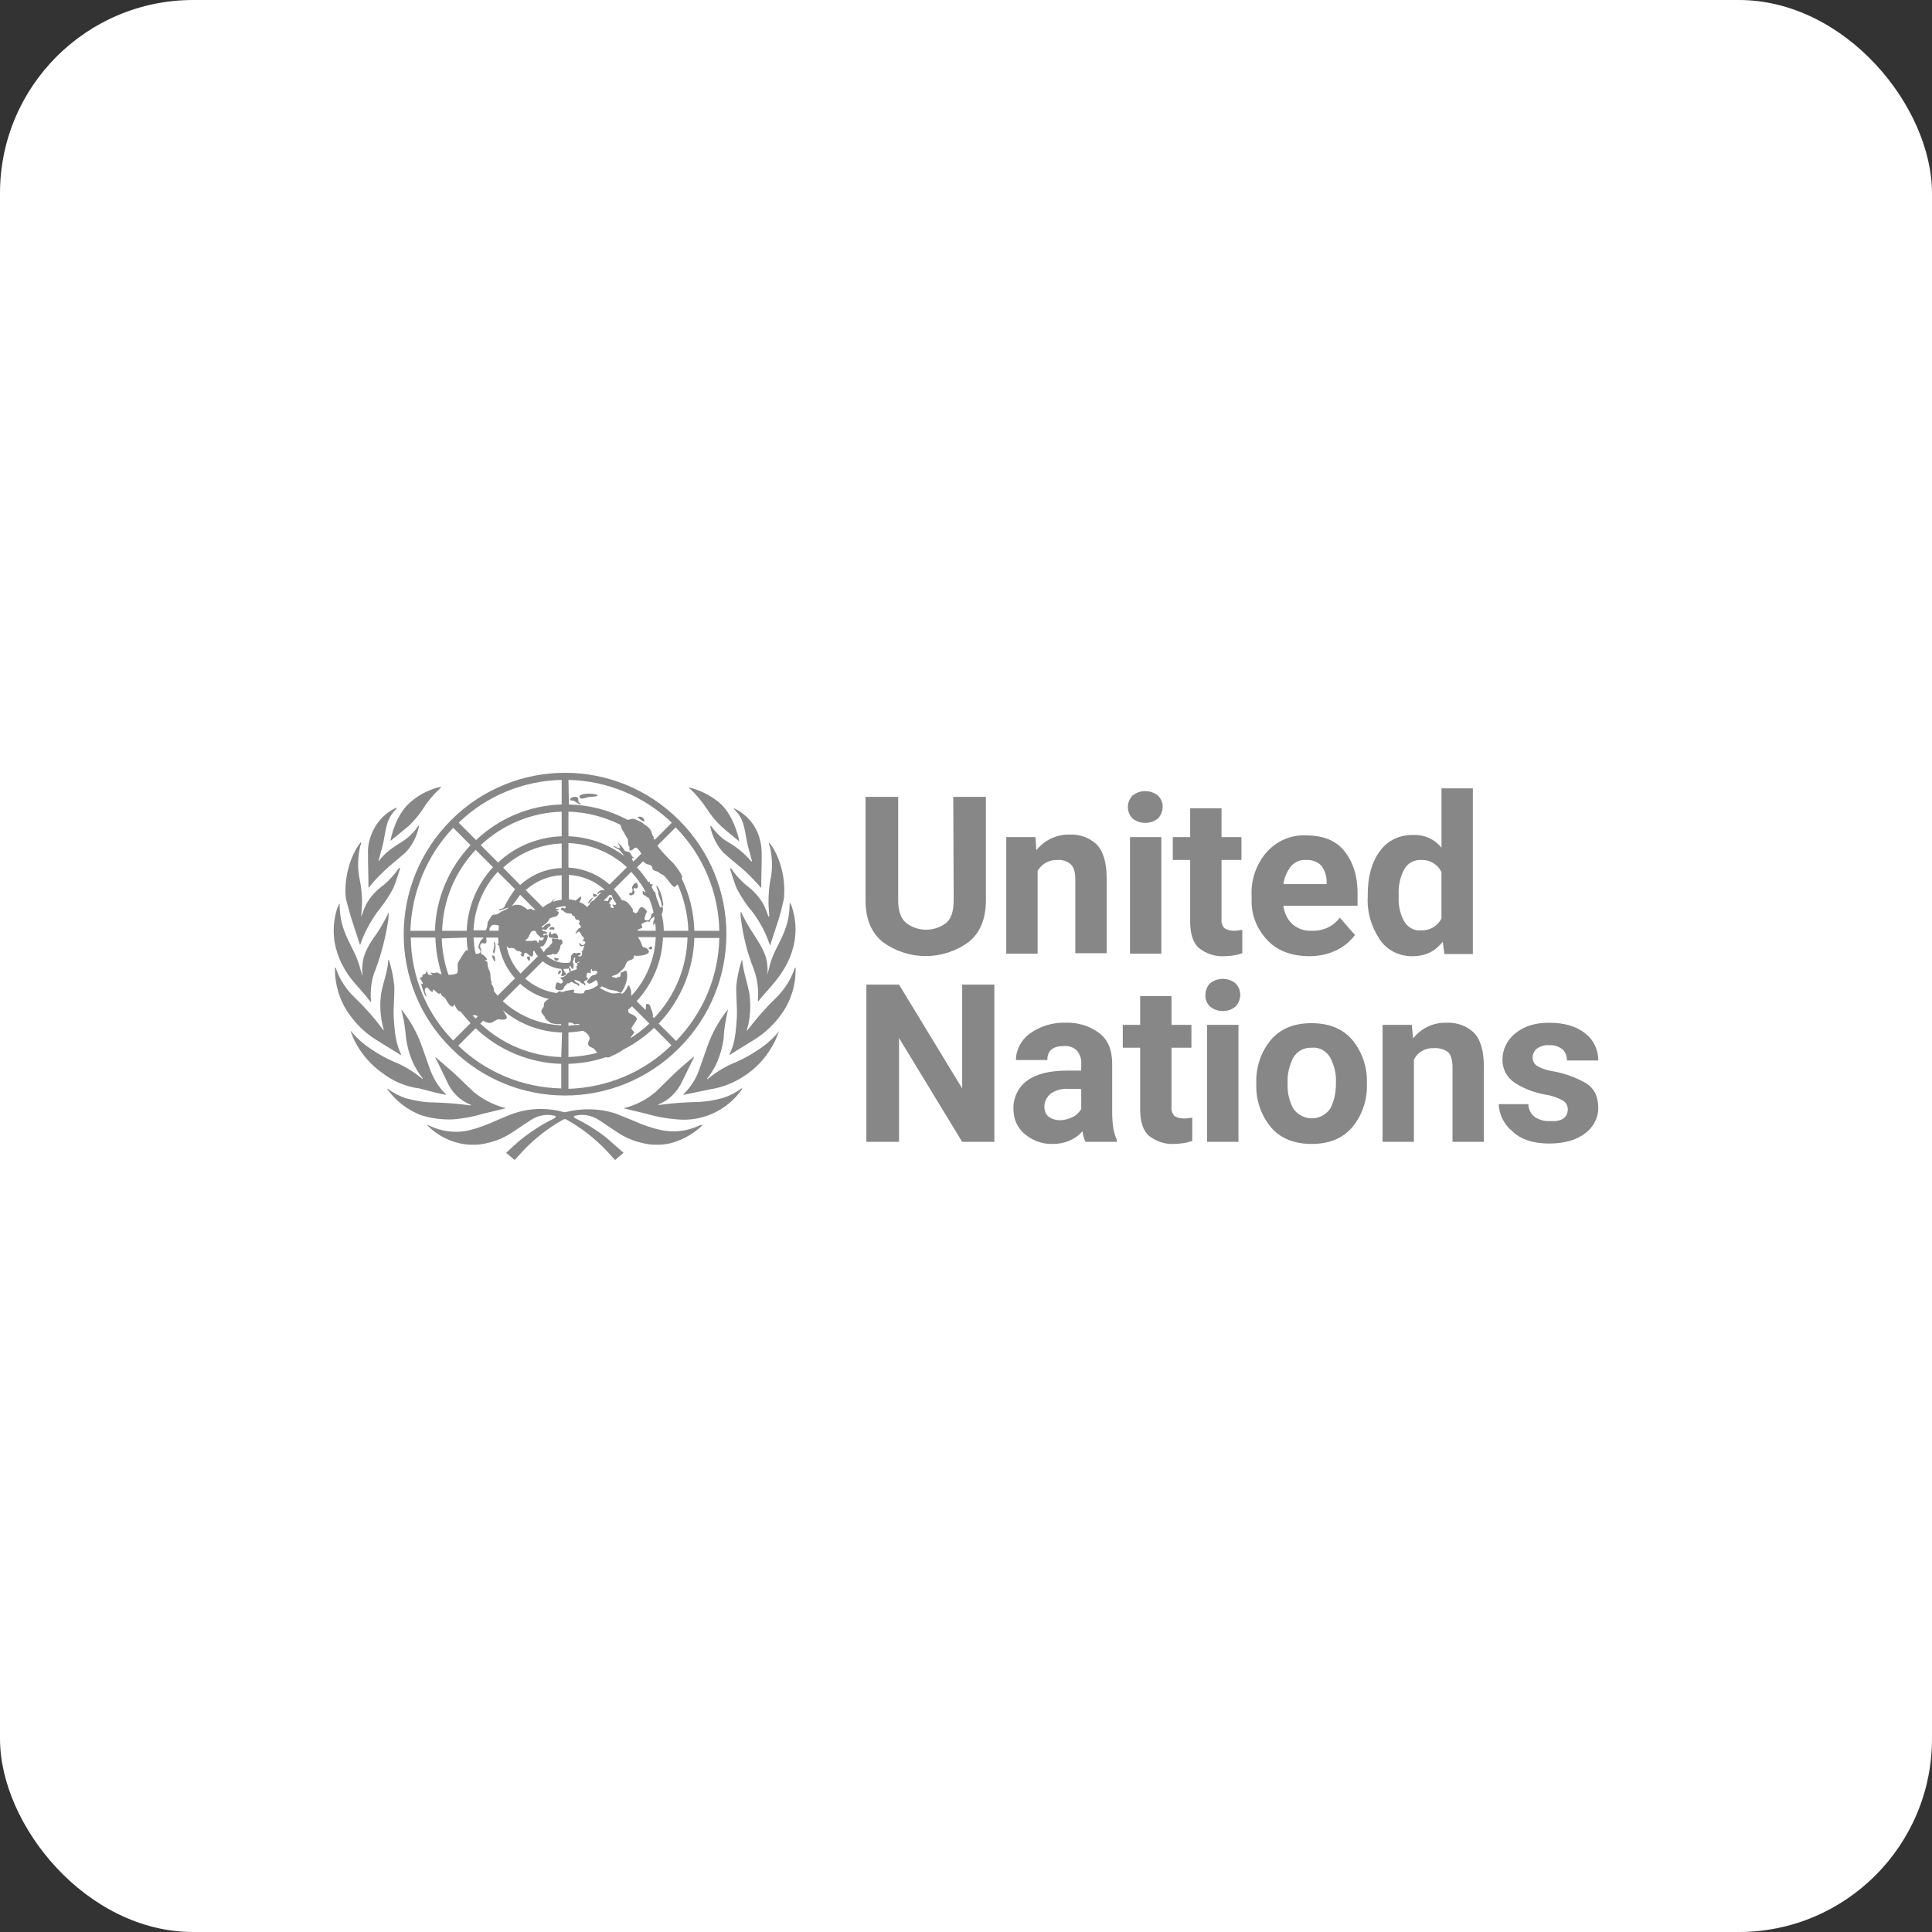
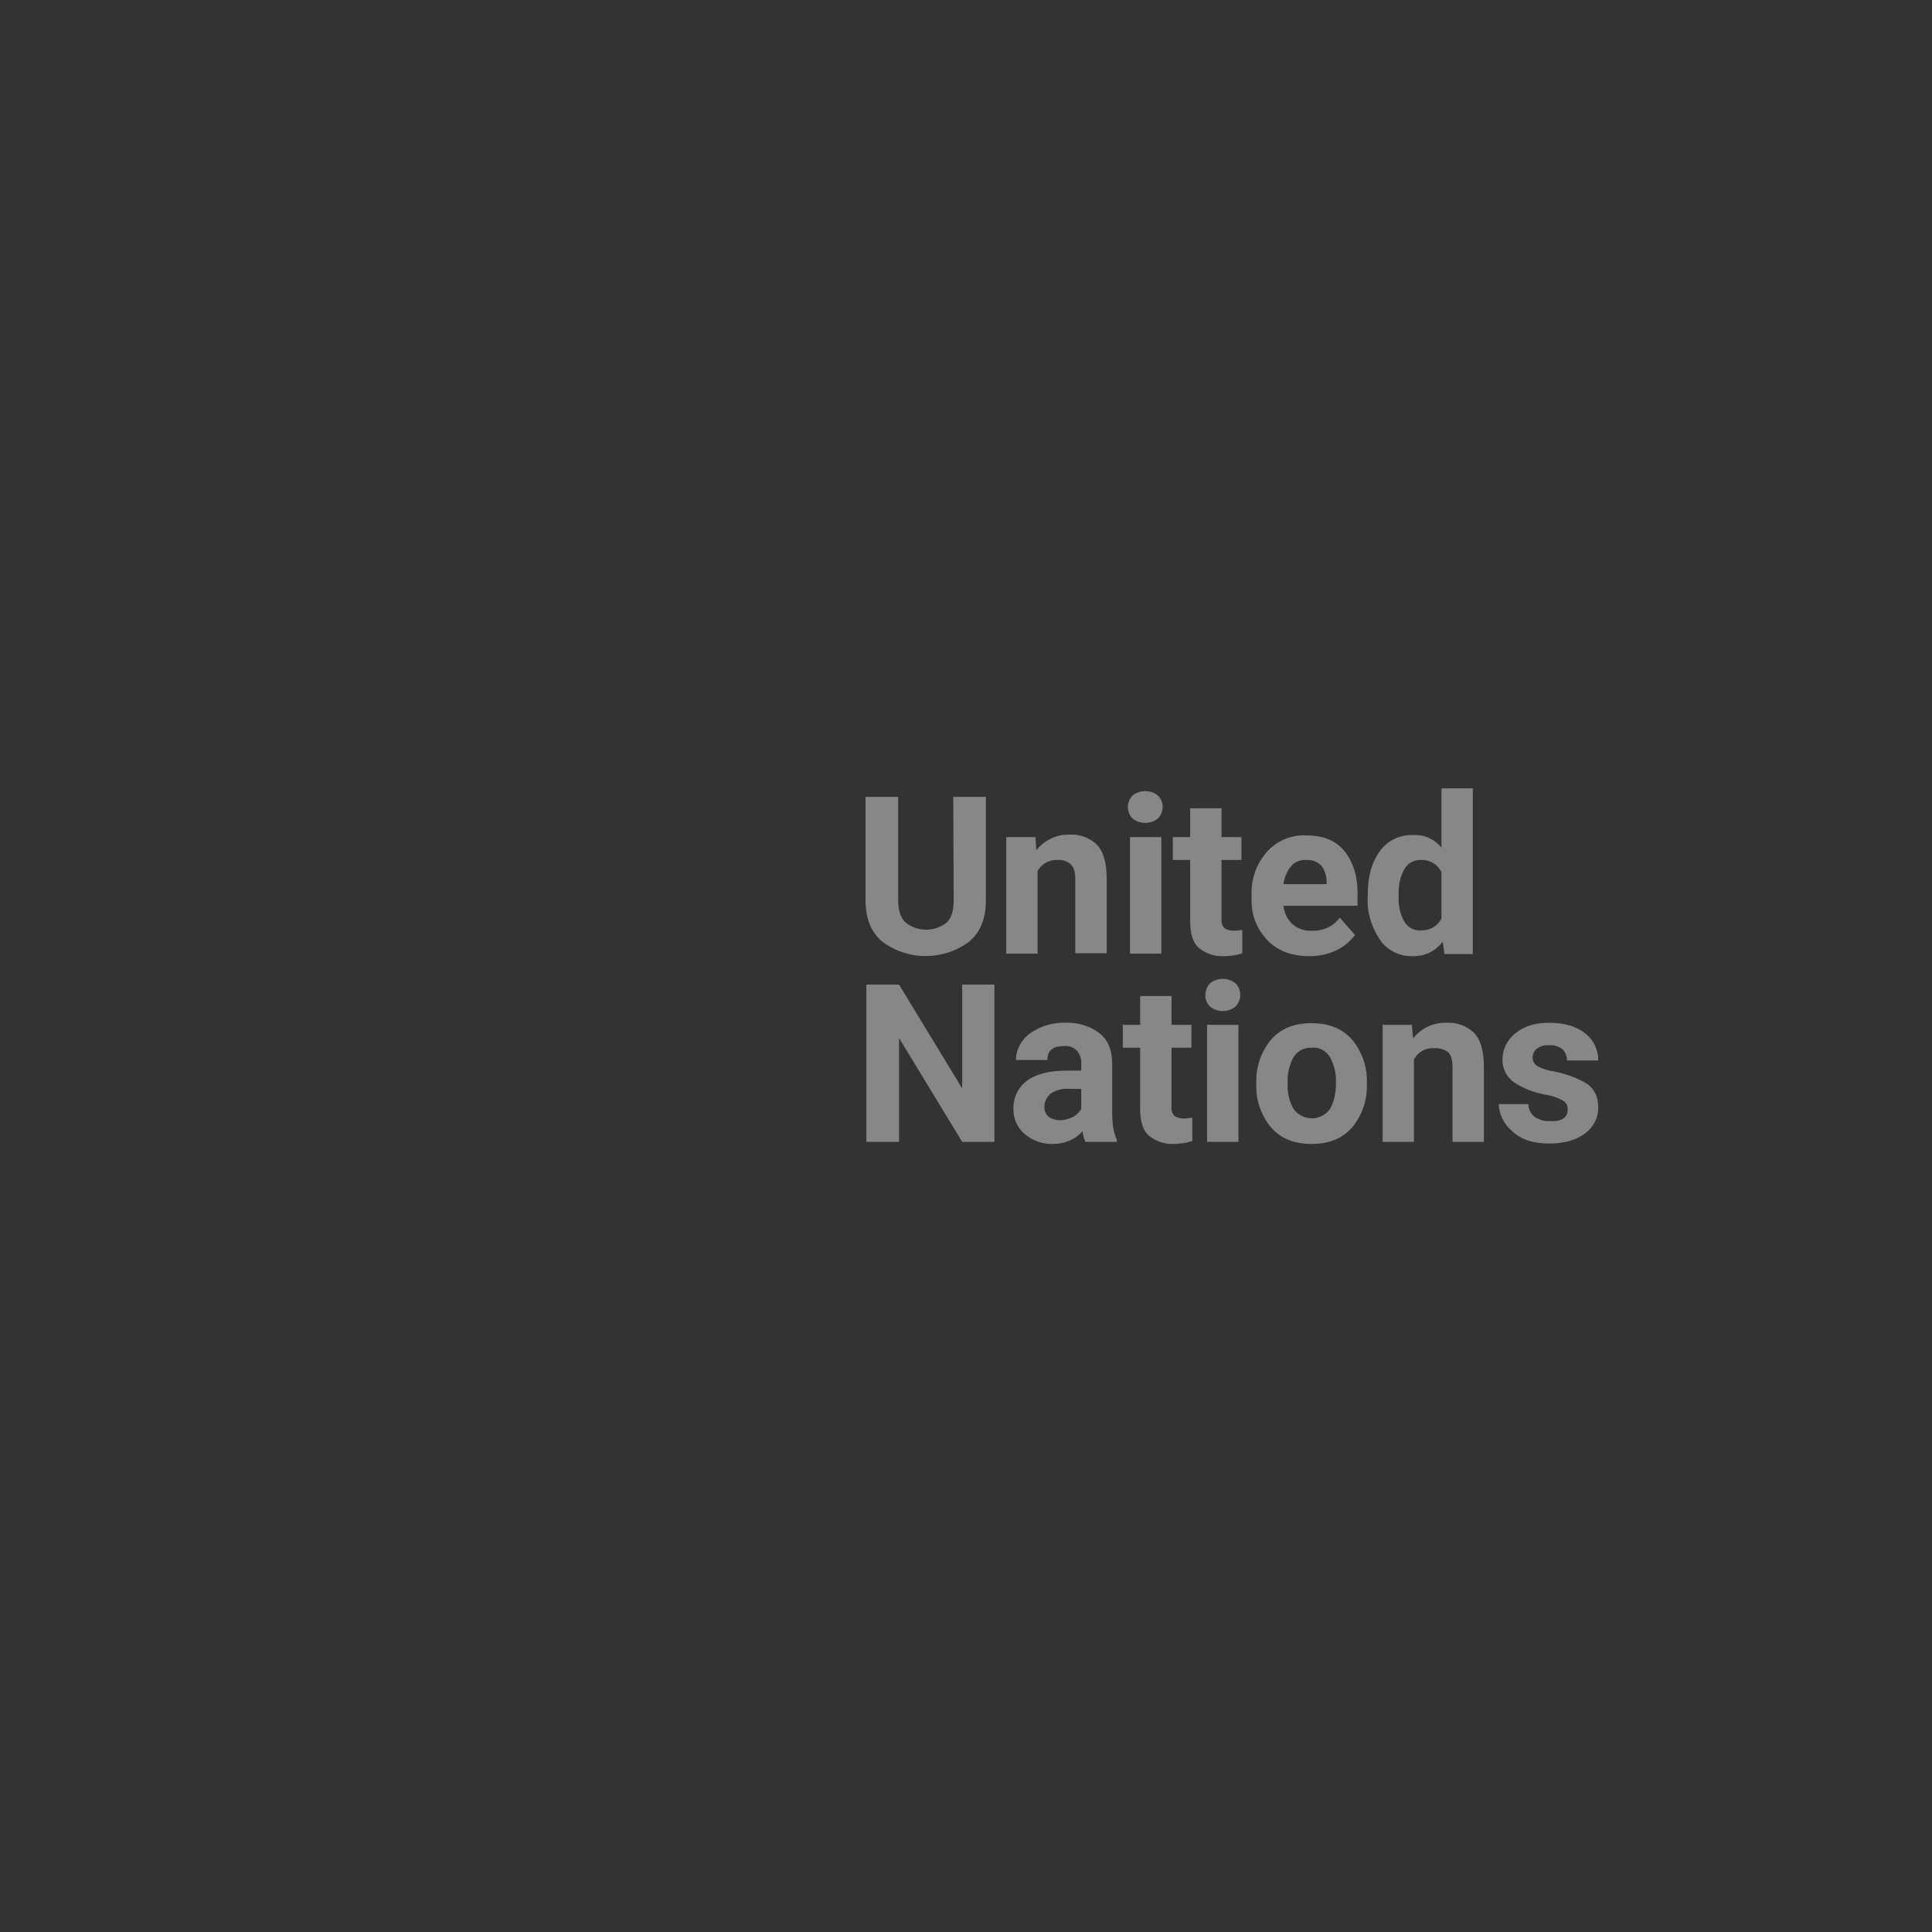
<svg xmlns="http://www.w3.org/2000/svg" fill="none" height="110" viewBox="0 0 110 110" width="110">
  <rect x="0" y="0" width="110" height="110" fill="#333333" stroke="none" />
-   <rect fill="white" height="110" rx="11" width="110" />
  <path d="M54.275 45.37H56.133V51.257C56.133 52.294 55.819 53.091 55.168 53.621C53.695 54.707 51.717 54.707 50.245 53.621C49.594 53.09 49.28 52.294 49.28 51.257V45.37H51.138V51.257C51.138 51.861 51.283 52.27 51.572 52.535C52.248 53.067 53.213 53.067 53.888 52.535C54.178 52.27 54.298 51.836 54.298 51.257L54.275 45.37ZM60.211 48.964C59.753 48.94 59.294 49.181 59.077 49.592V54.297H57.291V47.661H58.956L59.004 48.41C59.462 47.83 60.186 47.493 60.911 47.517C61.466 47.493 62.02 47.686 62.431 48.072C62.817 48.458 63.011 49.11 63.011 50.051V54.273H61.224V50.075C61.224 49.641 61.127 49.351 60.959 49.206C60.765 49.037 60.5 48.94 60.211 48.964ZM64.216 45.948C64.216 45.707 64.312 45.466 64.481 45.296C64.891 44.959 65.519 44.959 65.928 45.296C66.097 45.465 66.218 45.706 66.194 45.948C66.194 46.189 66.097 46.43 65.928 46.6C65.519 46.937 64.891 46.937 64.481 46.6C64.312 46.431 64.216 46.19 64.216 45.948ZM66.122 47.661V54.297H64.336V47.661H66.122ZM70.731 54.273C70.394 54.394 70.031 54.442 69.669 54.442C69.162 54.466 68.68 54.297 68.27 53.984C67.933 53.694 67.763 53.187 67.763 52.463V48.964H66.774V47.661H67.763V46.02H69.549V47.661H70.683V48.964H69.549V52.294C69.525 52.486 69.573 52.703 69.718 52.849C69.862 52.945 70.055 52.993 70.225 52.993C70.321 52.993 70.418 52.993 70.514 52.969C70.611 52.969 70.683 52.945 70.731 52.945V54.273ZM77.149 53.236C76.884 53.573 76.569 53.863 76.184 54.056C75.677 54.321 75.122 54.442 74.567 54.442C73.529 54.442 72.709 54.128 72.13 53.501C71.552 52.873 71.237 52.078 71.261 51.233V50.992C71.213 50.099 71.526 49.206 72.106 48.53C72.686 47.878 73.505 47.517 74.374 47.565C75.339 47.565 76.063 47.854 76.545 48.458C77.027 49.062 77.293 49.857 77.293 50.822V51.57H73.071C73.119 51.956 73.288 52.343 73.578 52.608C73.868 52.873 74.278 53.018 74.688 52.993C75.316 53.018 75.918 52.752 76.281 52.245L77.149 53.236ZM74.35 48.964C74.012 48.94 73.698 49.085 73.481 49.35C73.264 49.639 73.119 49.977 73.071 50.339H75.533V50.194C75.533 49.881 75.436 49.567 75.243 49.302C75.026 49.062 74.688 48.94 74.35 48.964ZM82.241 54.321L82.144 53.621C81.951 53.862 81.71 54.079 81.42 54.225C81.131 54.37 80.793 54.442 80.455 54.442C79.683 54.466 78.959 54.104 78.549 53.477C78.067 52.752 77.825 51.908 77.873 51.064V50.944C77.873 49.93 78.09 49.11 78.549 48.482C78.983 47.854 79.707 47.517 80.479 47.541C81.107 47.517 81.685 47.782 82.072 48.265V44.886H83.858V54.321H82.241ZM79.635 51.064C79.61 51.522 79.707 52.005 79.924 52.415C80.117 52.777 80.503 53.019 80.913 52.97C81.395 52.995 81.854 52.729 82.071 52.294V49.664C81.878 49.23 81.419 48.94 80.913 48.964C80.503 48.94 80.117 49.157 79.924 49.544C79.707 49.977 79.61 50.461 79.635 50.943V51.064ZM56.615 56.059V65.01H54.781L51.187 59.099V65.01H49.328V56.059H51.187L54.782 61.97V56.059H56.615ZM61.803 65.01C61.707 64.818 61.659 64.625 61.635 64.407C61.442 64.624 61.225 64.793 60.959 64.914C60.645 65.059 60.307 65.131 59.945 65.131C59.366 65.155 58.787 64.938 58.352 64.576C57.919 64.214 57.701 63.707 57.701 63.153C57.677 62.525 57.966 61.898 58.473 61.535C58.98 61.15 59.752 60.956 60.765 60.956H61.561V60.57C61.586 60.305 61.489 60.039 61.32 59.822C61.127 59.629 60.862 59.533 60.572 59.557C59.944 59.557 59.631 59.822 59.631 60.353H57.845C57.845 59.774 58.135 59.219 58.618 58.857C59.221 58.423 59.944 58.205 60.669 58.229C61.344 58.205 62.019 58.398 62.575 58.809C63.082 59.194 63.323 59.774 63.323 60.57V63.369C63.323 63.683 63.347 63.973 63.395 64.286C63.444 64.503 63.492 64.696 63.588 64.89V65.01H61.803ZM60.331 63.78C60.596 63.78 60.862 63.708 61.103 63.587C61.296 63.491 61.441 63.322 61.561 63.153V61.995H60.837C60.476 61.971 60.089 62.068 59.8 62.285C59.583 62.477 59.462 62.743 59.462 63.009C59.462 63.226 59.535 63.419 59.679 63.564C59.873 63.708 60.114 63.78 60.331 63.78ZM67.884 64.962C67.715 65.01 67.57 65.059 67.402 65.083C67.209 65.107 67.016 65.131 66.822 65.131C66.315 65.155 65.833 64.986 65.423 64.673C65.086 64.384 64.916 63.877 64.916 63.153V59.653H63.927V58.351H64.916V56.71H66.702V58.351H67.835V59.653H66.702V62.983C66.677 63.176 66.726 63.392 66.87 63.538C67.015 63.635 67.208 63.683 67.377 63.683C67.474 63.683 67.57 63.683 67.667 63.659C67.763 63.659 67.835 63.635 67.884 63.635V64.962ZM68.632 56.637C68.632 56.396 68.728 56.155 68.897 55.986C69.307 55.648 69.935 55.648 70.344 55.986C70.706 56.347 70.706 56.927 70.344 57.312C69.935 57.65 69.307 57.65 68.897 57.312C68.704 57.12 68.608 56.879 68.632 56.637ZM70.513 58.351V65.01H68.727V58.351H70.513ZM71.528 61.753V61.633C71.503 60.764 71.793 59.895 72.348 59.22C72.903 58.569 73.675 58.255 74.664 58.255C75.677 58.255 76.45 58.569 77.004 59.22C77.56 59.896 77.849 60.765 77.825 61.633V61.753C77.849 62.622 77.56 63.491 77.004 64.166C76.449 64.818 75.677 65.131 74.688 65.131C73.675 65.131 72.902 64.818 72.348 64.166C71.793 63.49 71.503 62.621 71.528 61.753ZM73.312 61.608V61.728C73.288 62.21 73.409 62.694 73.626 63.103C74.011 63.683 74.808 63.852 75.387 63.465C75.532 63.368 75.652 63.248 75.749 63.103C75.966 62.669 76.062 62.21 76.062 61.728V61.608C76.086 61.126 75.966 60.667 75.749 60.233C75.532 59.847 75.121 59.605 74.687 59.653C74.253 59.629 73.843 59.846 73.626 60.233C73.409 60.667 73.288 61.15 73.312 61.608ZM81.637 59.677C81.179 59.653 80.72 59.894 80.503 60.329V65.01H78.718V58.351H80.383L80.455 59.123C80.913 58.544 81.613 58.206 82.361 58.23C82.941 58.206 83.495 58.399 83.906 58.786C84.292 59.171 84.486 59.823 84.486 60.764V65.01H82.7V60.764C82.7 60.33 82.603 60.04 82.435 59.895C82.192 59.726 81.902 59.653 81.637 59.677ZM89.262 63.153C89.262 62.96 89.166 62.767 88.997 62.67C88.659 62.477 88.273 62.357 87.911 62.309C87.308 62.188 86.729 61.971 86.222 61.633C85.788 61.344 85.522 60.836 85.546 60.306C85.546 59.751 85.811 59.22 86.246 58.859C86.728 58.449 87.356 58.231 88.201 58.231C89.045 58.231 89.745 58.424 90.251 58.835C90.734 59.196 91 59.776 91 60.379H89.214C89.214 60.138 89.142 59.921 88.973 59.752C88.756 59.583 88.491 59.486 88.201 59.511C87.96 59.486 87.719 59.559 87.501 59.703C87.356 59.824 87.26 60.017 87.26 60.211C87.26 60.404 87.356 60.596 87.525 60.693C87.814 60.861 88.152 60.958 88.49 61.006C89.118 61.127 89.72 61.344 90.276 61.658C90.758 61.947 91 62.43 91 63.081C91 63.661 90.71 64.191 90.251 64.528C89.744 64.914 89.069 65.108 88.201 65.108C87.284 65.108 86.559 64.867 86.077 64.384C85.619 63.998 85.353 63.443 85.329 62.863H87.019C87.019 63.153 87.163 63.443 87.404 63.611C87.645 63.756 87.935 63.852 88.249 63.828C88.9 63.877 89.262 63.635 89.262 63.153Z" fill="#878787" />
-   <path d="M39.846 64.069C39.146 64.407 38.374 64.503 37.602 64.335C37.071 64.214 36.589 64.045 36.106 63.827L35.044 63.394C34.127 63.104 33.138 63.08 32.197 63.321H32.101C31.16 63.056 30.17 63.08 29.253 63.394C28.892 63.514 28.553 63.683 28.192 63.827C27.71 64.044 27.203 64.237 26.695 64.359C25.947 64.527 25.151 64.431 24.452 64.094L24.355 64.045C24.331 64.045 24.331 64.045 24.331 64.069C24.789 64.552 25.393 64.89 26.02 65.059C26.454 65.179 26.913 65.203 27.347 65.155C28.023 65.059 28.674 64.818 29.229 64.431L30.243 63.755C30.628 63.514 31.087 63.418 31.521 63.514C31.762 63.538 31.569 63.659 31.545 63.683C30.942 63.972 30.363 64.335 29.832 64.744C29.47 65.01 28.819 65.637 28.819 65.637L29.301 66.047L29.832 65.468C30.484 64.792 31.231 64.213 32.051 63.754C32.124 63.706 32.196 63.706 32.268 63.754C33.089 64.212 33.837 64.792 34.488 65.468L35.019 66.047L35.501 65.637L34.488 64.744C33.957 64.335 33.378 63.972 32.775 63.683C32.726 63.659 32.558 63.538 32.799 63.514C33.233 63.418 33.692 63.514 34.077 63.755L35.091 64.431C35.646 64.817 36.297 65.059 36.973 65.155C37.407 65.203 37.866 65.179 38.3 65.059C38.927 64.866 39.53 64.527 39.989 64.069C39.989 64.069 39.965 64.045 39.941 64.045L39.846 64.069ZM42.21 61.97C41.897 62.211 41.559 62.38 41.197 62.502C40.69 62.646 40.135 62.743 39.604 62.743C38.904 62.767 38.229 62.815 37.529 62.911C37.481 62.911 37.457 62.911 37.481 62.887C38.084 62.646 38.567 62.163 38.832 61.585L39.508 60.21C39.508 60.186 39.508 60.186 39.508 60.161C39.459 60.186 38.784 60.765 38.47 61.054L37.336 62.164C36.829 62.598 36.227 62.912 35.575 63.081H35.551L35.526 63.105L36.829 63.419C37.385 63.587 37.963 63.684 38.542 63.732C40.015 63.877 41.438 63.201 42.259 61.994C42.26 61.97 42.234 61.97 42.21 61.97ZM44.334 58.736C43.997 59.146 43.586 59.509 43.128 59.798C42.743 60.063 42.332 60.28 41.898 60.474C41.343 60.691 40.836 61.005 40.377 61.367L40.281 61.439C40.257 61.439 40.257 61.439 40.257 61.415C40.257 61.391 40.981 60.667 41.198 59.147C41.222 58.592 41.319 58.061 41.439 57.53C41.439 57.506 41.439 57.506 41.439 57.482C40.932 58.11 40.546 58.809 40.281 59.557L39.847 60.787C39.678 61.343 39.365 61.849 38.954 62.26L38.906 62.308V62.332C38.954 62.332 39.002 62.308 39.051 62.308L40.45 62.019C41.222 61.898 41.946 61.585 42.573 61.126C43.225 60.668 43.731 60.04 44.093 59.34C44.19 59.147 44.262 58.954 44.334 58.761C44.383 58.712 44.359 58.712 44.334 58.736ZM45.252 55.118C45.035 55.77 44.648 56.372 44.142 56.855C43.562 57.411 43.032 58.037 42.549 58.665C42.549 58.689 42.501 58.665 42.525 58.641C42.718 57.989 42.766 57.29 42.669 56.59C42.573 56.011 42.332 55.384 42.26 54.684L42.236 54.66C42.236 54.684 42.211 54.708 42.211 54.732C42.067 55.19 41.97 55.649 41.922 56.131C41.898 56.711 41.994 57.458 41.946 58.037C41.898 58.713 41.85 59.412 41.536 60.016C41.536 60.04 41.536 60.04 41.536 60.064L42.984 59.171C43.587 58.785 44.093 58.303 44.504 57.724C45.035 56.976 45.301 56.107 45.301 55.19C45.301 55.166 45.301 55.118 45.301 55.094C45.276 55.094 45.252 55.118 45.252 55.118Z" fill="#878787" />
-   <path d="M43.706 55.503C43.73 55.503 43.73 55.503 43.706 55.503C43.706 55.31 43.706 55.118 43.682 54.924C43.634 54.248 43.224 53.694 42.862 53.114C42.621 52.752 42.404 52.366 42.21 51.956C42.21 51.956 42.186 51.932 42.162 51.932C42.162 51.98 42.162 52.197 42.186 52.318C42.306 53.283 42.547 54.248 42.91 55.165C43.127 55.744 43.199 56.347 43.151 56.951C43.151 56.999 43.151 56.999 43.175 57.023C43.392 56.71 43.827 56.275 44.092 55.937C44.357 55.6 45.806 53.959 45.105 51.691C45.081 51.594 45.033 51.498 44.985 51.402L44.961 51.426C44.961 53.067 44.164 53.766 43.851 54.877C43.779 55.142 43.73 55.335 43.706 55.503ZM43.73 52.126L43.586 51.74L43.489 51.523C43.248 51.089 42.91 50.703 42.5 50.413C42.163 50.124 41.873 49.81 41.631 49.448C41.631 49.448 41.607 49.448 41.583 49.448H41.559C41.583 49.52 41.8 50.245 41.945 50.582C42.186 51.04 42.476 51.499 42.813 51.885L42.886 51.981C43.296 52.536 43.61 53.139 43.827 53.791C43.827 53.815 43.851 53.815 43.851 53.815L44.261 52.561C44.406 52.127 44.526 51.668 44.622 51.21C44.767 50.124 44.43 48.748 43.802 47.977C43.802 47.977 43.778 48.001 43.778 48.025L43.802 48.121L43.85 48.266C43.971 48.846 43.995 49.472 43.874 50.052C43.778 50.51 43.754 50.993 43.754 51.475C43.754 51.547 43.802 52.151 43.802 52.175C43.802 52.199 43.778 52.175 43.754 52.175M41.8 46.069C41.993 46.261 42.162 46.478 42.258 46.745C42.427 47.154 42.475 47.758 42.596 48.217L42.813 49.013C42.813 49.037 42.788 49.062 42.764 49.037C42.403 48.603 41.968 48.241 41.462 47.952C41.124 47.759 40.858 47.494 40.617 47.203L40.496 47.035C40.496 47.035 40.472 47.011 40.448 47.035C40.448 47.059 40.448 47.083 40.448 47.107C40.569 47.638 40.81 48.145 41.197 48.554C41.51 48.844 41.848 49.11 42.162 49.375C42.572 49.712 42.958 50.123 43.32 50.533C43.32 50.533 43.344 50.557 43.344 50.533V50.147L43.368 48.989V48.603C43.368 48.218 43.296 47.807 43.151 47.446C42.91 46.842 42.451 46.36 41.897 46.071C41.873 46.046 41.824 46.046 41.776 46.022C41.776 46.02 41.776 46.044 41.8 46.069ZM39.315 44.935C39.653 45.248 39.943 45.611 40.208 45.996C40.449 46.382 40.715 46.72 41.053 47.034C41.27 47.251 41.922 47.758 42.09 47.903C42.066 47.71 41.753 46.334 40.908 45.659C40.426 45.273 39.847 44.983 39.243 44.838C39.243 44.862 39.243 44.862 39.243 44.886L39.315 44.935ZM25.803 63.732C26.358 63.684 26.937 63.587 27.468 63.419L28.771 63.105H28.795C28.795 63.105 28.795 63.081 28.771 63.081H28.747C28.095 62.912 27.492 62.599 26.961 62.164L25.827 61.078L24.79 60.186V60.234C24.886 60.378 25.248 61.175 25.465 61.609C25.731 62.212 26.214 62.67 26.816 62.911C26.84 62.935 26.816 62.935 26.768 62.935C26.092 62.839 25.393 62.791 24.693 62.767C24.162 62.767 23.608 62.67 23.1 62.526C22.739 62.405 22.4 62.236 22.087 61.994C22.063 61.994 22.063 61.994 22.039 61.994C22.521 62.67 23.197 63.201 23.969 63.491C24.572 63.684 25.175 63.756 25.803 63.732ZM25.248 62.308C25.296 62.308 25.32 62.332 25.392 62.332V62.308L25.344 62.26C24.934 61.85 24.644 61.343 24.451 60.787L24.017 59.557C23.752 58.809 23.365 58.11 22.859 57.482C22.859 57.506 22.859 57.506 22.859 57.53C23.004 58.061 23.076 58.592 23.124 59.147C23.341 60.644 24.066 61.367 24.066 61.391C24.066 61.415 24.066 61.439 24.041 61.415L23.945 61.343C23.487 60.981 22.98 60.667 22.424 60.45C21.991 60.257 21.58 60.04 21.194 59.774C20.736 59.485 20.325 59.122 19.988 58.712H19.964C20.036 58.905 20.108 59.098 20.205 59.292C20.566 59.992 21.098 60.618 21.749 61.078C22.377 61.56 23.1 61.874 23.873 61.97C24.331 62.091 24.79 62.211 25.248 62.308ZM21.363 59.171L22.81 60.064C22.81 60.064 22.834 60.04 22.834 60.016C22.521 59.388 22.473 58.713 22.424 58.037C22.376 57.434 22.473 56.711 22.448 56.131C22.4 55.649 22.304 55.166 22.159 54.708C22.159 54.684 22.135 54.66 22.135 54.636L22.111 54.66C22.063 55.36 21.798 55.986 21.701 56.566C21.605 57.242 21.653 57.941 21.846 58.617C21.87 58.641 21.822 58.665 21.822 58.641C21.34 57.989 20.808 57.386 20.229 56.831C19.722 56.349 19.336 55.77 19.119 55.118C19.119 55.118 19.095 55.094 19.071 55.094C19.047 55.094 19.071 55.142 19.071 55.19C19.071 56.083 19.336 56.976 19.867 57.724C20.253 58.278 20.759 58.785 21.363 59.171ZM21.098 57.048C21.122 57.024 21.122 57.024 21.122 56.976C21.073 56.372 21.146 55.745 21.387 55.19C21.724 54.273 21.966 53.332 22.111 52.343C22.111 52.222 22.135 52.005 22.135 51.957C22.111 51.957 22.111 51.957 22.111 51.981C21.918 52.391 21.701 52.778 21.459 53.139C21.073 53.67 20.687 54.249 20.639 54.925C20.614 55.118 20.614 55.31 20.639 55.504C20.639 55.504 20.639 55.528 20.614 55.528C20.614 55.528 20.614 55.528 20.614 55.504L20.446 54.925C20.108 53.815 19.336 53.115 19.336 51.474L19.312 51.45C19.264 51.546 19.24 51.643 19.191 51.739C18.491 54.007 19.916 55.648 20.205 55.986C20.494 56.324 20.881 56.734 21.098 57.048ZM20.084 52.535L20.494 53.79C20.494 53.79 20.518 53.79 20.518 53.766C20.735 53.114 21.073 52.511 21.459 51.956L21.532 51.86C21.869 51.45 22.159 51.015 22.4 50.557C22.545 50.219 22.762 49.495 22.786 49.423H22.762C22.738 49.423 22.738 49.423 22.714 49.423C22.473 49.785 22.182 50.099 21.845 50.388C21.435 50.678 21.073 51.064 20.831 51.522C20.807 51.594 20.759 51.667 20.735 51.739L20.59 52.149C20.59 52.149 20.566 52.197 20.566 52.149C20.566 52.101 20.614 51.545 20.614 51.449C20.614 50.967 20.566 50.484 20.47 50.026C20.349 49.422 20.373 48.819 20.494 48.24C20.494 48.192 20.518 48.144 20.542 48.095C20.542 48.071 20.566 48.023 20.566 47.999C20.566 47.975 20.566 47.975 20.542 47.951C19.915 48.723 19.553 50.122 19.698 51.184C19.819 51.643 19.94 52.102 20.084 52.535ZM20.953 49.012L20.977 50.17V50.532H21.001C21.339 50.098 21.725 49.711 22.135 49.35L23.1 48.529C23.486 48.12 23.728 47.612 23.849 47.082C23.849 47.058 23.849 47.034 23.849 47.01H23.824L23.704 47.178C23.487 47.468 23.197 47.734 22.883 47.927C22.304 48.288 21.918 48.554 21.581 49.012C21.557 49.036 21.532 49.036 21.557 48.988L21.773 48.192C21.894 47.734 21.942 47.13 22.111 46.719C22.207 46.478 22.376 46.237 22.569 46.044C22.569 46.019 22.569 46.019 22.569 45.995C22.521 45.995 22.497 46.019 22.448 46.044C21.845 46.357 21.411 46.864 21.17 47.443C21.025 47.804 20.929 48.191 20.953 48.601V49.012ZM22.232 47.878L23.293 47.01C23.607 46.696 23.897 46.358 24.138 45.972C24.379 45.587 24.693 45.224 25.031 44.911L25.103 44.838C25.103 44.814 25.103 44.814 25.103 44.79C24.499 44.935 23.921 45.2 23.438 45.611C22.545 46.311 22.256 47.686 22.232 47.878ZM31.931 55.359C32.004 55.262 31.835 55.19 31.787 55.359C31.739 55.528 31.859 55.479 31.931 55.359ZM33.765 51.112C33.693 51.088 33.428 51.402 33.476 51.45C33.597 51.377 33.693 51.257 33.765 51.112ZM33.814 51.064C33.862 51.088 34.031 50.992 34.006 50.968C33.982 50.944 33.765 50.847 33.765 50.895C33.765 50.992 33.789 51.04 33.814 51.064ZM37.071 54.056C37.167 54.032 37.143 53.887 37.071 53.887C36.998 53.887 36.902 54.008 36.926 54.008C36.95 54.008 37.023 54.08 37.071 54.056ZM35.889 50.846C35.816 50.846 35.792 50.919 35.864 50.967C35.937 50.991 35.985 50.967 36.033 50.943C36.081 50.919 36.13 50.87 36.13 50.798C36.13 50.726 36.033 50.629 36.081 50.581C36.13 50.533 36.202 50.605 36.25 50.581C36.298 50.557 36.322 50.509 36.322 50.461C36.322 50.412 36.298 50.268 36.202 50.268C36.105 50.268 36.009 50.461 36.009 50.461C35.985 50.509 35.985 50.581 36.009 50.629C36.033 50.726 36.009 50.846 35.889 50.846Z" fill="#878787" />
-   <path d="M37.481 50.87C37.481 50.919 37.602 51.232 37.626 51.304C37.65 51.377 37.674 51.642 37.722 51.618C37.77 51.593 37.77 51.449 37.746 51.377C37.722 51.208 37.674 51.015 37.626 50.869C37.602 50.773 37.433 50.411 37.385 50.435C37.336 50.46 37.457 50.677 37.481 50.773C37.505 50.869 37.457 50.822 37.481 50.87ZM36.636 46.769C36.709 46.793 36.709 46.648 36.588 46.552C36.468 46.455 36.275 46.504 36.323 46.552C36.419 46.624 36.516 46.72 36.636 46.769ZM33.017 45.731C32.848 45.635 32.993 45.49 32.872 45.394C32.727 45.345 32.583 45.37 32.486 45.466C32.366 45.611 32.631 45.562 32.703 45.611C32.776 45.659 33.017 45.828 33.041 45.803C33.065 45.779 33.041 45.731 33.017 45.731ZM33.982 45.249C33.765 45.153 32.968 45.153 32.993 45.37C33.017 45.587 33.451 45.37 33.572 45.37C33.694 45.37 34.175 45.345 33.982 45.249ZM31.786 54.562C31.738 54.538 31.666 54.586 31.642 54.538C31.618 54.49 31.57 54.514 31.57 54.538C31.57 54.562 31.545 54.611 31.594 54.659C31.642 54.707 31.738 54.707 31.786 54.659C31.811 54.635 31.811 54.586 31.786 54.562ZM31.328 52.946C31.4 52.946 31.4 52.898 31.424 52.898C31.448 52.898 31.424 52.946 31.496 52.946C31.569 52.946 31.641 52.778 31.424 52.778C31.255 52.777 31.279 52.946 31.328 52.946ZM31.618 53.139C31.497 53.115 31.521 53.187 31.425 53.187C31.28 53.212 31.401 53.091 31.352 53.043C31.328 53.019 31.256 53.139 31.232 53.212C31.232 53.26 31.232 53.356 31.28 53.38L31.738 53.428C31.835 53.428 31.738 53.163 31.618 53.139ZM30.121 54.707C30.169 54.707 30.194 54.562 30.169 54.49C30.145 54.418 30.001 54.466 30.001 54.514C30.001 54.562 30.097 54.707 30.121 54.707ZM28.191 54.707C28.191 54.659 28.191 54.466 28.143 54.418C28.095 54.37 28.095 54.442 28.07 54.442C28.046 54.442 28.046 54.345 28.022 54.345C27.998 54.345 28.022 54.49 28.07 54.586C28.119 54.683 28.191 54.828 28.191 54.707ZM28.143 54.273C28.191 54.128 28.215 53.984 28.215 53.839C28.215 53.719 28.143 53.622 28.119 53.622C28.095 53.622 28.119 53.694 28.143 53.815C28.143 53.936 28.095 54.056 28.07 54.177C28.07 54.201 28.119 54.321 28.143 54.273Z" fill="#878787" />
-   <path d="M25.682 59.677C29.277 63.273 35.068 63.273 38.663 59.677C42.257 56.082 42.258 50.291 38.663 46.696C35.067 43.102 29.276 43.101 25.682 46.696C22.087 50.292 22.086 56.107 25.682 59.677ZM23.389 53.38H24.788C24.812 54.104 24.933 54.803 25.149 55.479C25.077 55.455 25.005 55.431 24.933 55.383C24.836 55.335 24.764 55.407 24.74 55.407C24.643 55.407 24.523 55.335 24.523 55.407C24.523 55.479 24.619 55.431 24.619 55.479C24.619 55.528 24.378 55.528 24.354 55.431C24.33 55.335 24.282 55.238 24.258 55.359C24.233 55.479 24.137 55.455 24.089 55.479C24.065 55.503 24.041 55.552 24.041 55.6C24.041 55.648 23.92 55.624 23.92 55.696C23.92 55.769 23.992 55.793 24.017 55.865C24.041 55.937 24.113 55.986 24.065 56.01C24.017 56.034 24.041 55.986 23.992 56.01C23.944 56.034 24.209 56.758 24.258 56.734C24.306 56.71 24.185 56.493 24.185 56.396C24.185 56.3 24.209 56.276 24.282 56.227C24.354 56.179 24.547 56.517 24.619 56.469C24.691 56.42 24.595 56.372 24.667 56.348C24.74 56.324 24.957 56.661 25.029 56.565C25.077 56.493 25.125 56.613 25.125 56.637C25.198 56.758 25.318 56.758 25.39 56.902C25.463 57.047 25.631 57.312 25.752 57.312C25.873 57.312 25.8 57.192 25.849 57.192C25.897 57.192 25.945 57.36 26.017 57.457C26.065 57.529 26.138 57.577 26.234 57.602C26.403 57.818 26.596 58.035 26.79 58.253L25.8 59.243C24.282 57.699 23.413 55.6 23.389 53.38ZM31.375 51.377L31.279 51.426C31.134 51.498 31.014 51.57 30.917 51.667L29.928 50.678C30.508 50.17 31.231 49.857 31.979 49.833V51.232C31.81 51.256 31.641 51.28 31.472 51.352C31.52 51.256 31.616 51.16 31.616 51.16C31.616 51.16 31.448 51.257 31.375 51.377ZM30.628 53.669C30.628 53.694 30.628 53.718 30.628 53.718C30.628 53.669 30.604 53.645 30.58 53.597C30.556 53.573 30.532 53.549 30.508 53.549C30.483 53.549 30.459 53.549 30.435 53.549H30.387L30.339 53.573H30.001C29.953 53.573 29.929 53.573 29.929 53.549C29.905 53.453 30.049 53.525 30.146 53.236C30.17 53.212 30.17 53.163 30.194 53.139L30.218 53.091L30.242 53.067L30.267 53.043C30.315 52.995 30.363 52.995 30.411 52.995H30.459L30.508 53.043L30.58 53.187C30.604 53.212 30.628 53.212 30.628 53.236C30.676 53.26 30.7 53.284 30.724 53.308L30.749 53.332V53.356C30.773 53.38 30.773 53.38 30.797 53.38H30.821C30.845 53.38 30.845 53.38 30.869 53.38H30.893C30.941 53.356 30.941 53.38 30.965 53.38V53.404C30.965 53.428 30.965 53.428 30.941 53.453C30.941 53.477 30.917 53.477 30.917 53.501C30.893 53.525 30.869 53.549 30.845 53.549C30.797 53.549 30.749 53.525 30.724 53.525C30.7 53.525 30.676 53.525 30.676 53.549V53.669M28.022 55.986C27.95 55.866 27.925 55.697 27.925 55.553C27.925 55.408 27.877 55.263 27.805 55.143C27.781 55.046 27.757 54.95 27.757 54.853C27.757 54.685 27.612 54.733 27.612 54.685C27.612 54.637 27.733 54.685 27.733 54.637C27.733 54.588 27.588 54.395 27.467 54.347C27.347 54.299 27.395 54.227 27.395 54.154C27.395 54.082 27.395 54.01 27.347 53.962C27.323 53.865 27.347 53.697 27.467 53.697C27.516 53.697 27.588 53.745 27.66 53.697C27.733 53.648 27.684 53.504 27.684 53.383H28.36C28.36 53.48 28.384 53.6 28.384 53.697C28.336 53.721 28.312 53.769 28.336 53.793C28.36 53.817 28.384 53.841 28.408 53.817C28.529 54.517 28.842 55.168 29.325 55.699L28.336 56.688C28.264 56.616 28.192 56.52 28.119 56.423C28.119 56.399 28.119 56.375 28.119 56.351C28.119 56.182 27.999 56.086 27.95 55.941M27.081 54.297C27.008 54.008 26.984 53.694 26.96 53.38H27.54C27.491 53.453 27.371 53.525 27.347 53.597C27.323 53.669 27.178 53.91 27.274 54.007C27.491 54.249 27.225 54.345 27.081 54.297ZM27.201 57.869L27.081 57.989C27.032 57.941 26.96 57.869 26.912 57.82C27.008 57.771 27.105 57.795 27.201 57.869ZM28.698 51.667C28.674 51.667 28.674 51.691 28.649 51.691C28.577 51.763 28.384 51.739 28.408 51.811C28.433 51.884 28.94 51.643 28.94 51.691C28.94 51.739 28.723 51.811 28.578 51.884C28.433 51.956 28.385 52.077 28.144 52.077C28.024 52.077 27.976 52.173 27.927 52.245C27.855 52.342 27.807 52.438 27.759 52.535C27.759 52.679 27.734 52.824 27.662 52.968H26.962C27.01 51.738 27.493 50.556 28.337 49.639L29.326 50.628C29.083 50.967 28.866 51.305 28.698 51.667ZM29.615 50.943L30.483 51.811C30.459 51.811 30.435 51.811 30.387 51.811C30.291 51.811 30.291 51.739 30.218 51.739C30.074 51.763 30.049 51.811 30.025 51.787C29.929 51.691 29.808 51.619 29.664 51.546C29.495 51.498 29.326 51.498 29.182 51.57C29.158 51.57 29.158 51.594 29.134 51.594C29.3 51.377 29.469 51.161 29.615 50.943ZM28.407 52.704C28.407 52.801 28.383 52.897 28.383 52.993H27.876C27.852 52.921 27.876 52.849 27.924 52.777C27.973 52.68 28.093 52.632 28.214 52.656C28.263 52.656 28.335 52.68 28.407 52.704ZM28.842 53.838L28.89 53.91C28.939 53.959 28.987 54.007 29.035 53.983C29.083 53.959 29.204 53.983 29.228 53.983C29.3 54.007 29.349 54.055 29.397 54.103C29.445 54.176 29.541 54.127 29.614 54.176C29.686 54.224 29.758 54.272 29.662 54.32C29.566 54.368 29.758 54.465 29.782 54.465C29.806 54.465 29.831 54.417 29.831 54.344C29.831 54.32 29.879 54.224 29.951 54.248C30.023 54.272 30.24 54.537 30.313 54.441C30.385 54.344 30.337 54.224 30.361 54.176C30.361 54.152 30.385 54.127 30.409 54.127C30.482 54.248 30.53 54.344 30.626 54.441L29.637 55.43C29.228 54.997 28.939 54.442 28.842 53.838ZM29.615 50.388L28.649 49.399C29.566 48.554 30.749 48.072 31.979 48.024V49.423C31.11 49.447 30.29 49.785 29.615 50.388ZM28.359 49.11L27.37 48.12C28.624 46.938 30.265 46.262 31.979 46.214V47.613C30.628 47.661 29.324 48.193 28.359 49.11ZM28.07 49.375C27.153 50.364 26.623 51.643 26.573 52.995H25.174C25.223 51.281 25.899 49.641 27.081 48.386L28.07 49.375ZM26.573 53.38C26.573 53.645 26.598 53.887 26.646 54.153C26.622 54.153 26.622 54.08 26.549 54.104C26.477 54.128 26.212 54.586 26.091 54.78C25.995 54.949 26.14 55.312 25.995 55.432C25.85 55.48 25.706 55.504 25.561 55.504H25.537C25.296 54.828 25.175 54.129 25.151 53.429L26.573 53.38ZM31.955 61.97C29.759 61.922 27.66 61.053 26.091 59.534L27.081 58.544C28.407 59.799 30.145 60.523 31.955 60.571V61.97ZM31.955 60.185C30.241 60.136 28.601 59.461 27.346 58.278L27.515 58.11C27.539 58.134 27.587 58.158 27.635 58.182C27.732 58.23 27.852 58.254 27.973 58.23C28.069 58.206 28.262 58.037 28.382 58.037C28.503 58.037 28.696 58.086 28.816 58.013C28.937 57.941 28.744 57.7 28.672 57.579C28.648 57.555 28.648 57.531 28.623 57.507C29.564 58.303 30.771 58.761 32.001 58.785L31.955 60.185ZM31.955 58.375C30.724 58.327 29.542 57.843 28.625 57L29.615 56.011C30.073 56.42 30.628 56.735 31.256 56.879C31.039 56.976 30.942 57.12 30.966 57.241C30.991 57.361 30.822 57.434 30.822 57.578C30.822 57.723 31.015 57.819 31.039 57.964C31.063 58.036 31.232 58.157 31.376 58.253C31.569 58.301 31.762 58.326 31.932 58.301L31.955 58.375ZM31.907 56.444C31.834 56.396 31.786 56.493 31.69 56.541C31.014 56.444 30.411 56.155 29.904 55.72L30.893 54.731C31.207 54.972 31.569 55.141 31.955 55.165C31.955 55.213 32.003 55.261 32.003 55.358C32.003 55.454 31.931 55.502 31.955 55.551C31.979 55.599 32.196 55.551 32.22 55.478C32.244 55.406 32.148 55.358 32.123 55.285C32.099 55.237 32.099 55.213 32.075 55.165H32.148C32.22 55.165 32.292 55.165 32.365 55.141C32.389 55.141 32.413 55.117 32.413 55.093C32.413 55.069 32.437 55.044 32.437 55.02C32.437 54.996 32.461 54.996 32.461 54.972L32.485 54.996C32.509 55.044 32.557 55.189 32.606 55.165C32.654 55.141 32.678 54.924 32.654 54.876C32.606 54.803 32.606 54.731 32.654 54.659C32.654 54.635 32.678 54.49 32.726 54.514C32.774 54.538 32.726 54.659 32.726 54.707C32.726 54.779 32.774 54.876 32.847 54.828C32.895 54.803 32.943 54.731 32.991 54.755C33.039 54.779 32.871 54.828 32.847 54.876C32.823 54.924 32.919 54.948 32.895 54.972C32.871 54.996 32.847 54.972 32.823 54.996C32.798 55.02 32.871 55.165 32.823 55.189C32.774 55.213 32.606 55.261 32.557 55.285C32.509 55.31 32.461 55.261 32.485 55.237C32.509 55.213 32.485 55.117 32.437 55.117C32.389 55.117 32.389 55.141 32.389 55.189C32.389 55.237 32.437 55.31 32.437 55.334C32.437 55.358 32.365 55.382 32.316 55.406C32.268 55.478 32.196 55.551 32.123 55.599C32.051 55.647 31.907 55.647 31.907 55.695C31.907 55.743 31.979 55.743 32.003 55.768C32.051 55.84 32.075 55.936 31.979 55.984C31.883 56.033 31.762 55.912 31.714 55.936C31.666 55.96 31.641 56.081 31.617 56.226C31.593 56.37 31.883 56.418 32.027 56.346C32.123 56.298 32.099 56.153 32.196 56.105C32.292 56.057 32.268 55.96 32.365 55.984C32.461 56.009 32.437 55.912 32.533 55.912C32.63 55.912 32.63 55.984 32.75 56.009C32.943 56.057 32.943 56.202 32.967 56.129C32.991 56.057 33.015 56.009 32.871 55.96C32.726 55.912 32.654 55.743 32.774 55.792C32.919 55.864 33.039 55.864 33.064 55.936C33.088 56.009 33.232 55.984 33.257 56.057C33.281 56.177 33.377 56.057 33.305 55.984C33.232 55.912 33.257 55.888 33.305 55.84C33.353 55.792 33.377 55.864 33.449 55.768C33.522 55.671 33.425 55.695 33.401 55.647C33.377 55.599 33.401 55.334 33.498 55.382C33.594 55.43 33.69 55.358 33.642 55.334C33.594 55.31 33.666 55.165 33.69 55.165C33.715 55.165 33.69 55.261 33.715 55.285C33.739 55.31 33.98 55.213 34.004 55.334C34.028 55.454 33.835 55.526 33.787 55.526C33.69 55.526 33.618 55.623 33.546 55.719C33.473 55.816 33.401 55.84 33.449 55.936C33.498 56.033 33.594 56.009 33.69 55.96C33.787 55.912 33.859 55.84 33.907 55.816C34.004 55.768 34.076 56.057 34.028 56.105C33.98 56.153 33.883 56.177 33.835 56.226C33.69 56.298 33.546 56.37 33.377 56.37C33.281 56.394 33.281 56.418 33.257 56.515C33.232 56.611 32.798 56.539 32.701 56.539C32.605 56.539 32.773 56.322 32.629 56.346C32.484 56.37 32.34 56.394 32.195 56.418C32.172 56.42 32.027 56.541 31.907 56.444ZM33.185 58.688C33.306 58.736 33.426 58.833 33.498 58.929C33.571 59.05 33.595 59.098 33.547 59.218C33.426 59.435 33.474 59.58 33.715 59.652C33.86 59.701 33.908 59.845 34.005 59.942C33.473 60.086 32.919 60.159 32.364 60.183V58.784C32.631 58.761 32.92 58.736 33.185 58.688ZM32.365 58.399V58.23C32.678 58.182 32.606 58.375 32.823 58.303C32.895 58.278 32.967 58.303 33.015 58.351C32.799 58.351 32.583 58.375 32.365 58.399ZM32.365 61.994V60.571C33.089 60.547 33.812 60.427 34.512 60.186C34.536 60.21 34.56 60.21 34.584 60.21C34.681 60.21 34.777 60.161 34.849 60.113C35.09 60.017 35.307 59.896 35.501 59.752C36.129 59.438 36.731 59.004 37.239 58.521L38.228 59.511C36.66 61.053 34.561 61.922 32.365 61.994ZM36.273 49.375L36.611 49.037C36.707 49.134 36.804 49.206 36.948 49.23C37.069 49.254 37.117 49.303 37.141 49.423C37.165 49.544 37.286 49.592 37.406 49.616C37.527 49.64 37.599 49.785 37.696 49.785C37.792 49.785 38.105 50.218 38.227 50.364C38.299 50.437 38.396 50.557 38.468 50.461C38.54 50.364 38.54 50.388 38.589 50.364C38.95 51.185 39.168 52.102 39.192 52.995H37.793C37.793 52.681 37.745 52.367 37.673 52.053C37.721 51.957 37.745 51.861 37.745 51.74C37.745 51.644 37.648 51.595 37.576 51.668C37.528 51.475 37.456 51.306 37.383 51.136C37.359 51.04 37.335 50.919 37.311 50.823C37.311 50.799 37.263 50.775 37.215 50.727C37.166 50.63 37.142 50.558 37.094 50.486C37.166 50.437 37.19 50.317 37.094 50.341C36.949 50.365 37.046 50.269 36.998 50.221C36.949 50.172 36.949 50.221 36.925 50.245C36.732 49.955 36.54 49.689 36.298 49.424C36.298 49.424 36.298 49.424 36.298 49.4C36.249 49.399 36.249 49.375 36.273 49.375ZM37.118 57.554C37.07 57.458 37.046 57.337 36.998 57.241C36.974 57.145 36.781 57.145 36.781 57.193C36.781 57.289 36.781 57.386 36.757 57.482V57.506L36.249 56.999C37.166 56.01 37.697 54.731 37.746 53.379H39.145C39.097 55.093 38.421 56.733 37.239 57.964L37.166 57.892C37.19 57.795 37.166 57.675 37.118 57.554ZM35.96 58.519C36.032 58.399 36.177 58.182 36.249 58.061C36.322 57.941 36.056 57.772 35.912 57.724C35.767 57.676 35.767 57.603 35.767 57.483C35.84 57.435 35.912 57.362 35.984 57.29L36.974 58.278C36.636 58.592 36.298 58.858 35.912 59.099C35.888 59.051 36.056 58.882 36.105 58.81C36.153 58.736 35.912 58.64 35.96 58.519ZM36.564 52.752C36.443 52.584 36.612 52.56 36.781 52.487C36.877 52.439 36.998 52.511 36.998 52.463C36.998 52.415 37.046 52.319 37.094 52.294C37.142 52.27 37.215 52.222 37.239 52.174C37.239 52.222 37.263 52.27 37.263 52.319C37.215 52.415 37.19 52.487 37.19 52.584C37.19 52.656 37.19 52.752 37.263 52.584C37.263 52.56 37.287 52.56 37.287 52.535C37.335 52.704 37.335 52.849 37.335 52.993H36.298C36.298 52.993 36.298 52.993 36.298 52.969C36.37 52.849 36.636 52.873 36.564 52.752ZM36.757 50.774C36.757 50.774 36.757 50.798 36.732 50.798C36.708 50.822 36.588 50.629 36.588 50.774C36.588 50.919 36.636 50.967 36.732 50.991C36.829 51.015 36.781 51.063 36.853 51.087C36.877 51.087 36.925 51.111 36.949 51.136C37.07 51.401 37.142 51.667 37.215 51.956C37.166 51.98 37.142 52.004 37.118 52.028C37.07 52.077 37.094 52.173 37.046 52.245C36.974 52.366 36.949 52.438 36.757 52.39C36.636 52.342 36.732 52.197 36.757 52.077C36.781 51.956 36.829 51.98 36.829 51.908C36.829 51.836 36.588 51.57 36.467 51.667C36.347 51.763 36.371 51.86 36.274 51.956C36.226 52.004 36.178 52.004 36.106 51.956C36.033 51.908 36.009 51.86 36.033 51.811C36.057 51.763 35.865 51.546 35.792 51.45C35.696 51.329 35.551 51.257 35.407 51.257C35.286 51.04 35.117 50.823 34.949 50.629L35.938 49.64C36.273 50.003 36.54 50.364 36.757 50.774ZM35.091 51.45L35.043 51.522C35.019 51.57 34.898 51.474 34.874 51.498C34.85 51.522 35.043 51.763 34.85 51.691C34.657 51.619 34.778 51.619 34.778 51.546C34.778 51.474 34.609 51.426 34.706 51.377C34.802 51.329 34.706 51.257 34.802 51.233C34.898 51.209 34.874 51.112 34.754 51.088C34.633 51.064 34.657 51.353 34.585 51.305C34.513 51.281 34.441 51.281 34.368 51.281L34.706 50.944C34.754 50.968 34.778 50.968 34.826 50.968C34.874 51.161 34.995 51.305 35.091 51.45ZM34.706 56.348C34.85 56.372 35.019 56.396 35.164 56.444C35.26 56.493 35.332 56.589 35.405 56.469C35.549 56.252 35.646 56.011 35.694 55.744C35.742 55.383 35.67 55.262 35.622 55.262C35.574 55.262 35.477 55.359 35.381 55.359C35.332 55.359 35.332 55.455 35.332 55.528C35.332 55.6 35.236 55.672 35.212 55.624C35.188 55.576 35.14 55.6 35.164 55.648C35.188 55.696 34.971 55.672 34.874 55.624C34.73 55.552 35.043 55.552 35.188 55.431C35.308 55.335 35.429 55.214 35.549 55.094C35.622 54.973 35.622 54.828 35.742 54.732C35.863 54.636 36.056 54.66 36.08 54.515C36.104 54.37 36.128 54.395 36.2 54.419C36.273 54.443 36.948 54.395 36.948 54.178C36.948 54.081 36.804 53.961 36.659 53.937C36.563 53.937 36.539 53.744 36.49 53.647C36.442 53.551 36.394 53.454 36.322 53.358H37.335C37.287 54.588 36.804 55.77 35.96 56.687L35.936 56.663V56.567C35.96 56.374 35.816 56.06 35.767 56.109C35.719 56.158 35.767 56.157 35.623 56.374C35.574 56.446 35.502 56.567 35.406 56.567C35.309 56.567 35.309 56.519 35.165 56.543C35.044 56.567 34.9 56.567 34.779 56.543C34.562 56.471 34.345 56.374 34.127 56.229C34.151 56.205 34.224 56.254 34.224 56.181C34.224 56.109 34.609 56.324 34.706 56.348ZM38.494 59.268L37.505 58.278C38.759 56.952 39.483 55.214 39.532 53.404H40.955C40.907 55.6 40.038 57.675 38.494 59.268ZM40.955 52.995H39.532C39.507 51.957 39.266 50.944 38.807 50.003L38.831 49.978C38.928 49.882 38.373 49.158 38.276 49.086C38.18 49.013 38.083 48.893 37.963 48.772C37.77 48.579 37.577 48.362 37.431 48.145L38.469 47.107C40.038 48.699 40.907 50.798 40.955 52.995ZM32.365 44.404C34.56 44.453 36.659 45.321 38.252 46.841L37.287 47.806C37.239 47.782 37.19 47.758 37.215 47.71C37.263 47.637 37.142 47.637 37.118 47.444C37.07 47.252 36.925 47.083 36.757 46.986C36.636 46.914 36.564 46.818 36.443 46.77C36.323 46.721 36.082 46.577 35.961 46.625C35.889 46.649 35.792 46.673 35.72 46.673C34.682 46.118 33.549 45.828 32.391 45.804L32.365 44.404ZM32.365 46.214C33.402 46.238 34.391 46.503 35.332 46.962C35.356 47.107 35.429 47.276 35.525 47.396C35.574 47.517 35.646 47.613 35.718 47.734C35.79 47.806 35.742 47.951 35.766 48.071C35.766 48.12 35.815 48.168 35.839 48.216C35.839 48.288 35.839 48.336 35.839 48.409C35.839 48.433 35.935 48.433 36.007 48.385C36.08 48.336 36.128 48.24 36.224 48.264C36.321 48.288 36.441 48.481 36.514 48.602L36.056 49.06C36.007 48.963 35.959 48.843 35.983 48.843C36.007 48.843 36.056 48.867 36.08 48.867C36.176 48.867 36.007 48.794 36.007 48.77C35.935 48.698 35.935 48.602 35.839 48.529C35.742 48.457 35.598 48.505 35.549 48.409C35.453 48.24 35.332 48.095 35.164 47.975C35.14 47.975 35.356 48.24 35.284 48.288C35.212 48.336 34.947 48.12 34.923 48.168C34.898 48.216 35.212 48.336 35.308 48.433C35.356 48.481 35.453 48.626 35.549 48.746C34.632 48.046 33.523 47.66 32.365 47.612V46.214ZM32.365 47.999C33.595 48.047 34.777 48.53 35.694 49.374L34.705 50.363C34.053 49.784 33.232 49.446 32.365 49.398V47.999ZM32.365 49.809C33.137 49.857 33.861 50.146 34.416 50.653L34.367 50.702L34.319 50.678C34.199 50.629 33.958 50.87 34.006 50.895C34.054 50.919 34.15 50.798 34.199 50.822H34.223L33.813 51.256C33.692 51.304 33.572 51.401 33.572 51.473C33.572 51.473 33.572 51.473 33.572 51.497L33.427 51.642L33.355 51.569C33.234 51.473 33.114 51.401 32.969 51.352C33.041 51.304 33.066 51.232 33.09 51.136C33.09 50.991 33.041 51.039 32.969 51.111C32.897 51.184 32.825 51.208 32.776 51.28C32.656 51.232 32.511 51.208 32.391 51.208V49.809H32.365ZM32.196 51.594C32.22 51.643 32.196 51.691 32.172 51.715C32.123 51.763 31.979 51.594 31.955 51.739C31.907 51.884 32.051 51.811 32.051 51.836C32.123 51.932 32.22 51.98 32.34 52.004C32.437 52.004 32.581 52.004 32.581 52.101C32.581 52.149 32.702 52.149 32.726 52.197C32.726 52.269 32.798 52.39 32.847 52.366C32.895 52.342 32.967 52.39 32.991 52.438C33.015 52.486 32.991 52.511 32.967 52.559C32.895 52.631 33.039 52.607 33.064 52.752C33.088 52.896 32.943 52.8 32.919 52.896C32.871 52.968 32.823 53.017 32.774 53.089C32.75 53.113 32.798 53.161 32.823 53.137C32.847 53.113 32.895 53.041 32.967 53.041C33.039 53.041 33.112 53.306 33.184 53.33C33.257 53.354 33.232 53.451 33.257 53.475C33.281 53.499 33.136 53.475 33.16 53.523C33.184 53.571 33.329 53.595 33.329 53.667C33.305 53.74 33.257 53.812 33.16 53.812C33.088 53.812 32.967 53.643 32.967 53.692C32.967 53.74 33.015 53.885 33.088 53.885C33.16 53.885 33.329 53.812 33.257 53.909C33.184 54.005 33.208 54.15 33.16 54.15C33.112 54.15 33.088 54.15 33.136 54.222C33.16 54.294 33.136 54.367 33.088 54.439C33.039 54.487 32.919 54.439 32.919 54.415C32.919 54.391 33.064 54.391 33.064 54.318C33.064 54.246 32.991 54.222 32.847 54.27C32.774 54.294 32.75 54.246 32.702 54.246C32.654 54.246 32.509 54.415 32.509 54.439C32.509 54.463 32.509 54.511 32.509 54.559C32.509 54.656 32.485 54.728 32.437 54.8C32.34 54.825 32.268 54.825 32.172 54.825C31.786 54.825 31.399 54.656 31.11 54.415C31.158 54.391 31.231 54.367 31.303 54.367C31.375 54.391 31.399 54.343 31.448 54.318C31.496 54.294 31.616 54.367 31.689 54.318C31.761 54.27 31.93 53.957 31.906 53.885C31.881 53.812 32.074 53.692 32.05 53.667C32.026 53.643 32.002 53.692 32.002 53.667C32.002 53.643 32.05 53.643 32.002 53.547C31.954 53.451 31.881 53.499 31.833 53.499C31.761 53.451 31.64 53.426 31.616 53.451C31.592 53.475 31.52 53.402 31.496 53.426C31.472 53.426 31.424 53.451 31.424 53.499C31.399 53.547 31.448 53.595 31.448 53.643C31.424 53.74 31.279 53.812 31.279 53.885C31.279 53.957 31.207 53.909 31.183 53.933C31.158 53.957 31.183 54.005 31.134 54.005C31.086 54.005 31.014 54.126 30.965 54.222C30.893 54.126 30.821 54.005 30.749 53.909C30.797 53.885 30.845 53.86 30.869 53.885C30.941 53.933 31.231 53.426 31.183 53.281C31.134 53.136 31.062 53.233 30.99 53.257C30.917 53.281 30.917 53.209 30.941 53.184C30.965 53.16 31.279 53.16 31.11 53.064C31.038 53.016 30.845 53.016 30.869 52.943C30.893 52.871 30.99 52.943 31.014 52.943C31.134 52.992 31.207 52.751 31.279 52.751C31.399 52.751 31.351 52.51 31.231 52.582C31.11 52.654 31.062 52.63 31.014 52.702C30.965 52.775 30.845 52.871 30.845 52.775C30.845 52.727 31.11 52.582 31.158 52.51C31.207 52.461 31.255 52.389 31.279 52.317C31.303 52.244 31.64 52.196 31.713 52.148C31.761 52.1 31.809 52.027 31.809 51.955C31.809 51.883 31.713 51.907 31.689 51.859C31.665 51.81 31.809 51.859 31.809 51.786C31.809 51.714 31.689 51.786 31.64 51.738C31.64 51.714 31.64 51.714 31.665 51.69C31.883 51.619 32.027 51.594 32.196 51.594H32.244H32.196ZM31.979 44.404V45.803C30.169 45.852 28.432 46.576 27.105 47.83L26.116 46.841C27.684 45.321 29.783 44.453 31.979 44.404ZM25.802 47.131L26.791 48.12C25.537 49.447 24.813 51.185 24.765 52.995H23.365C23.437 50.798 24.306 48.699 25.802 47.131Z" fill="#878787" />
</svg>